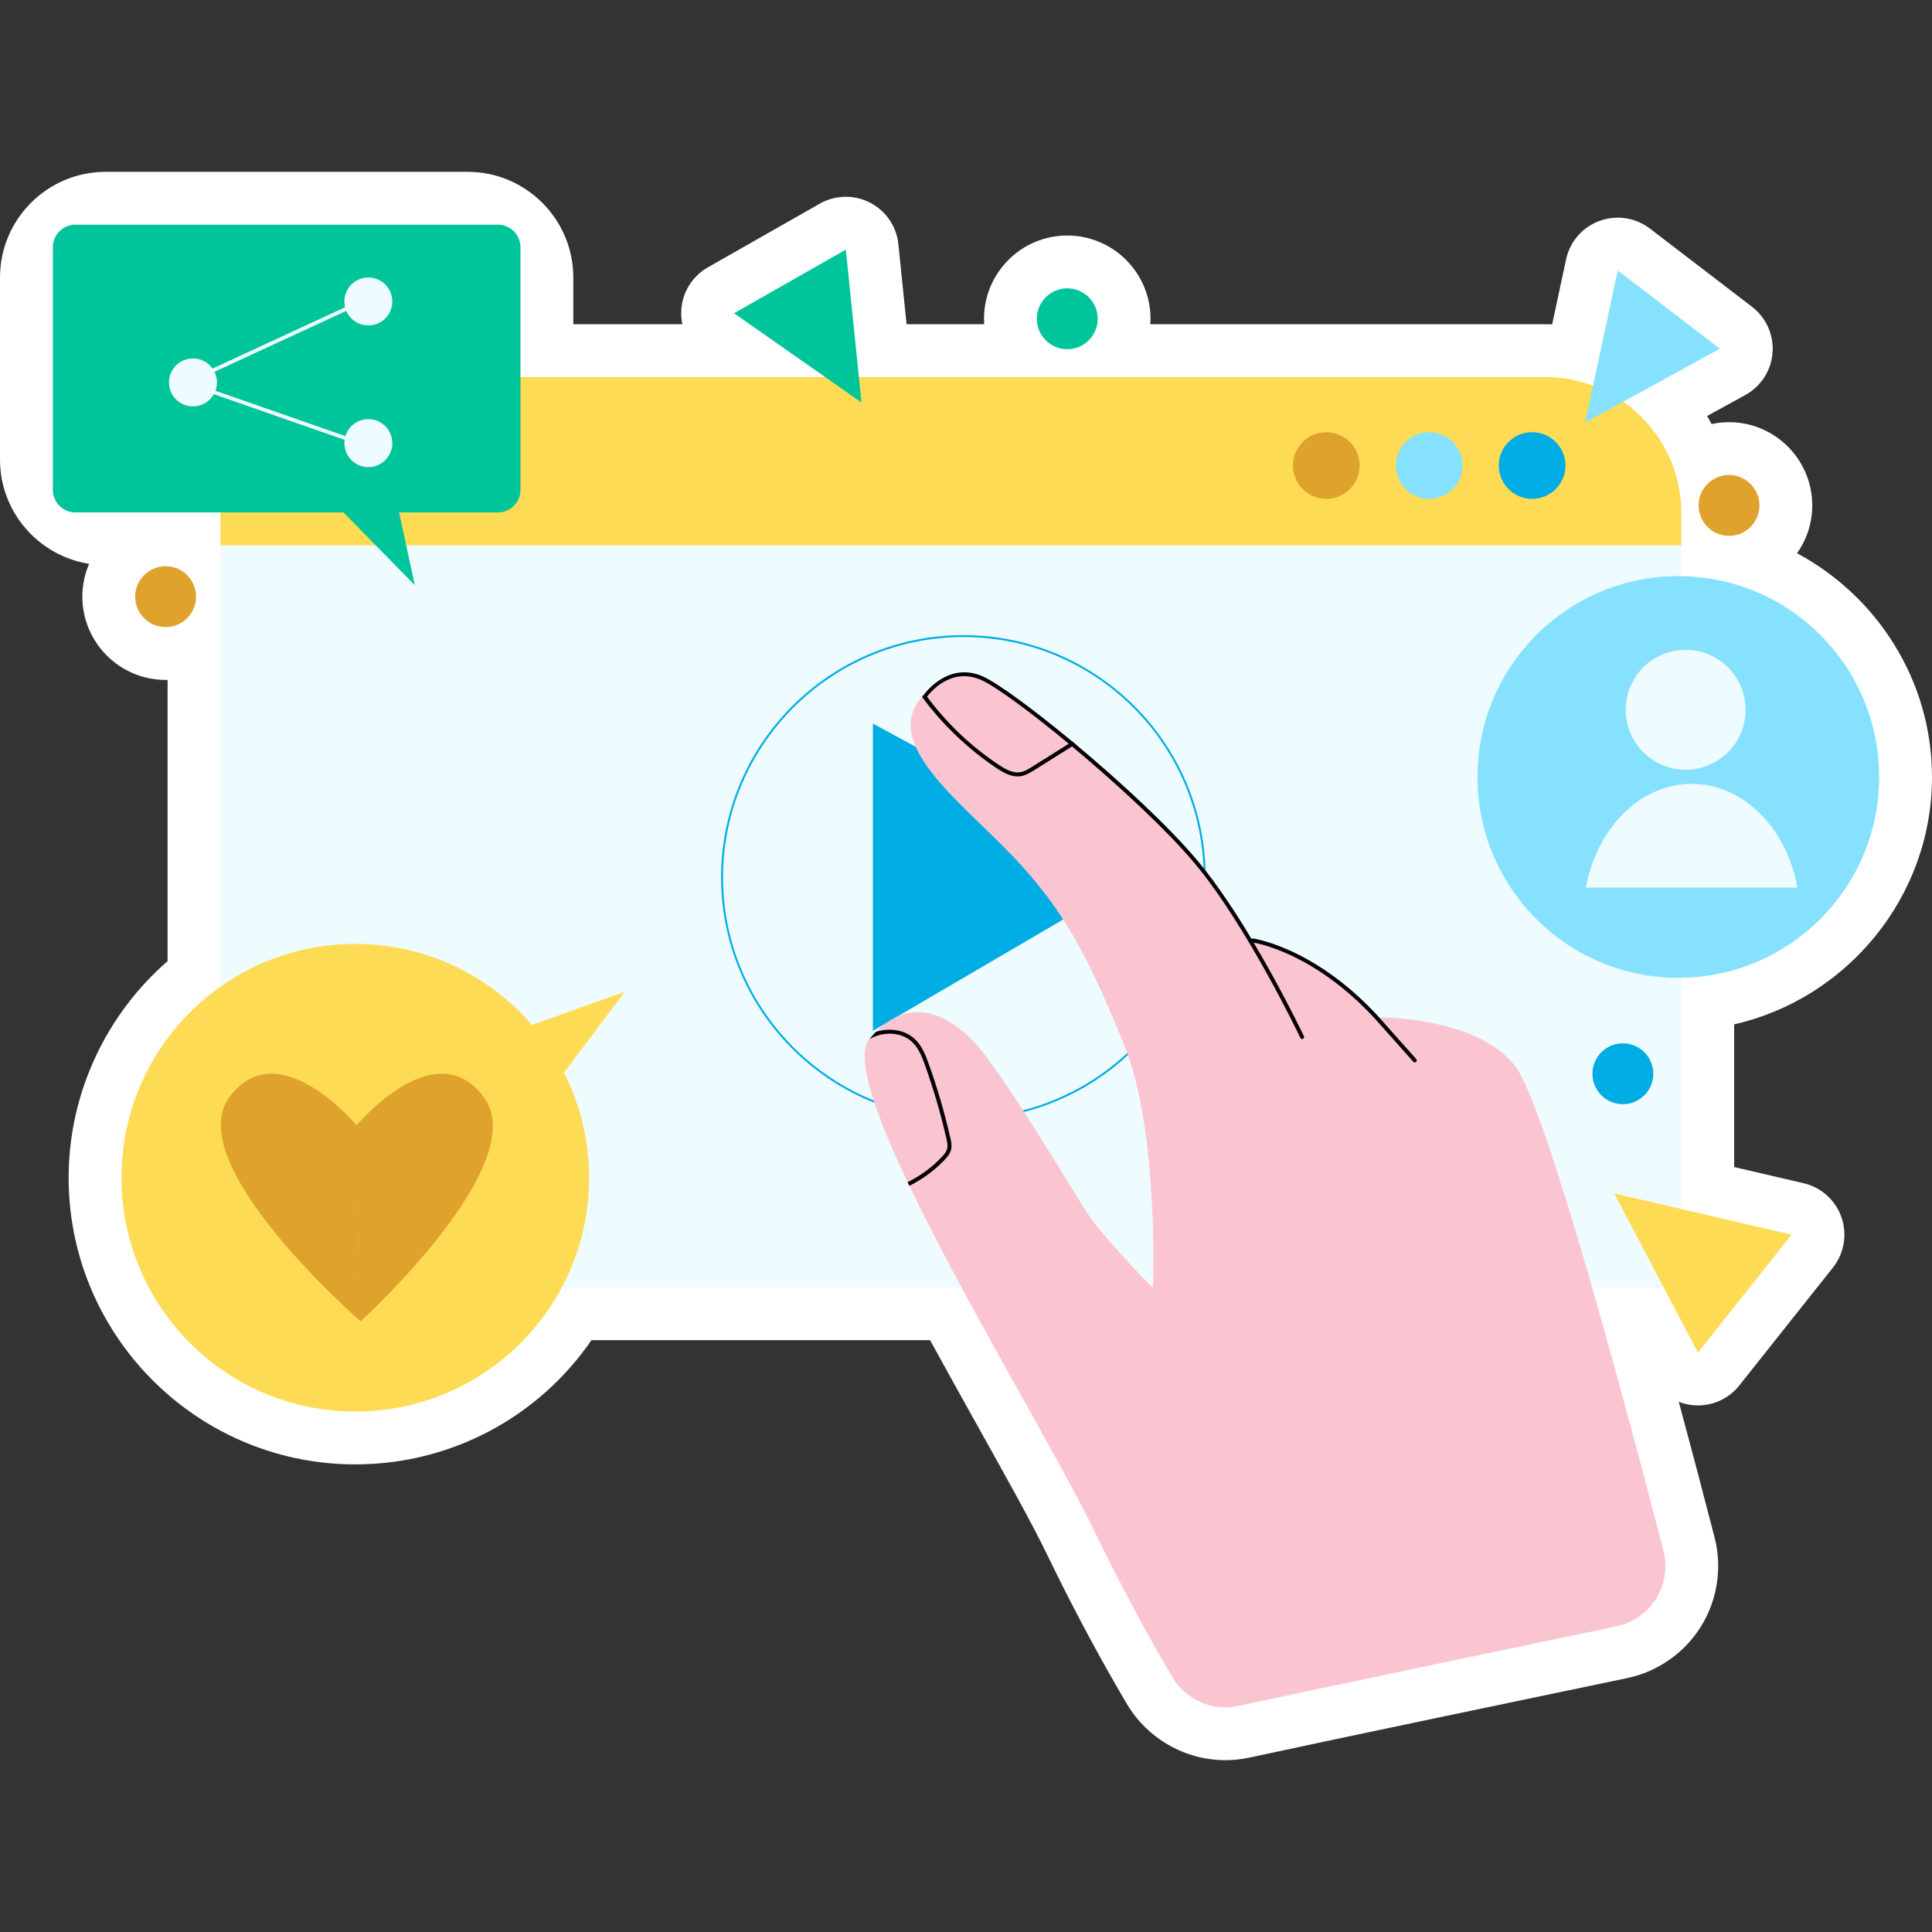
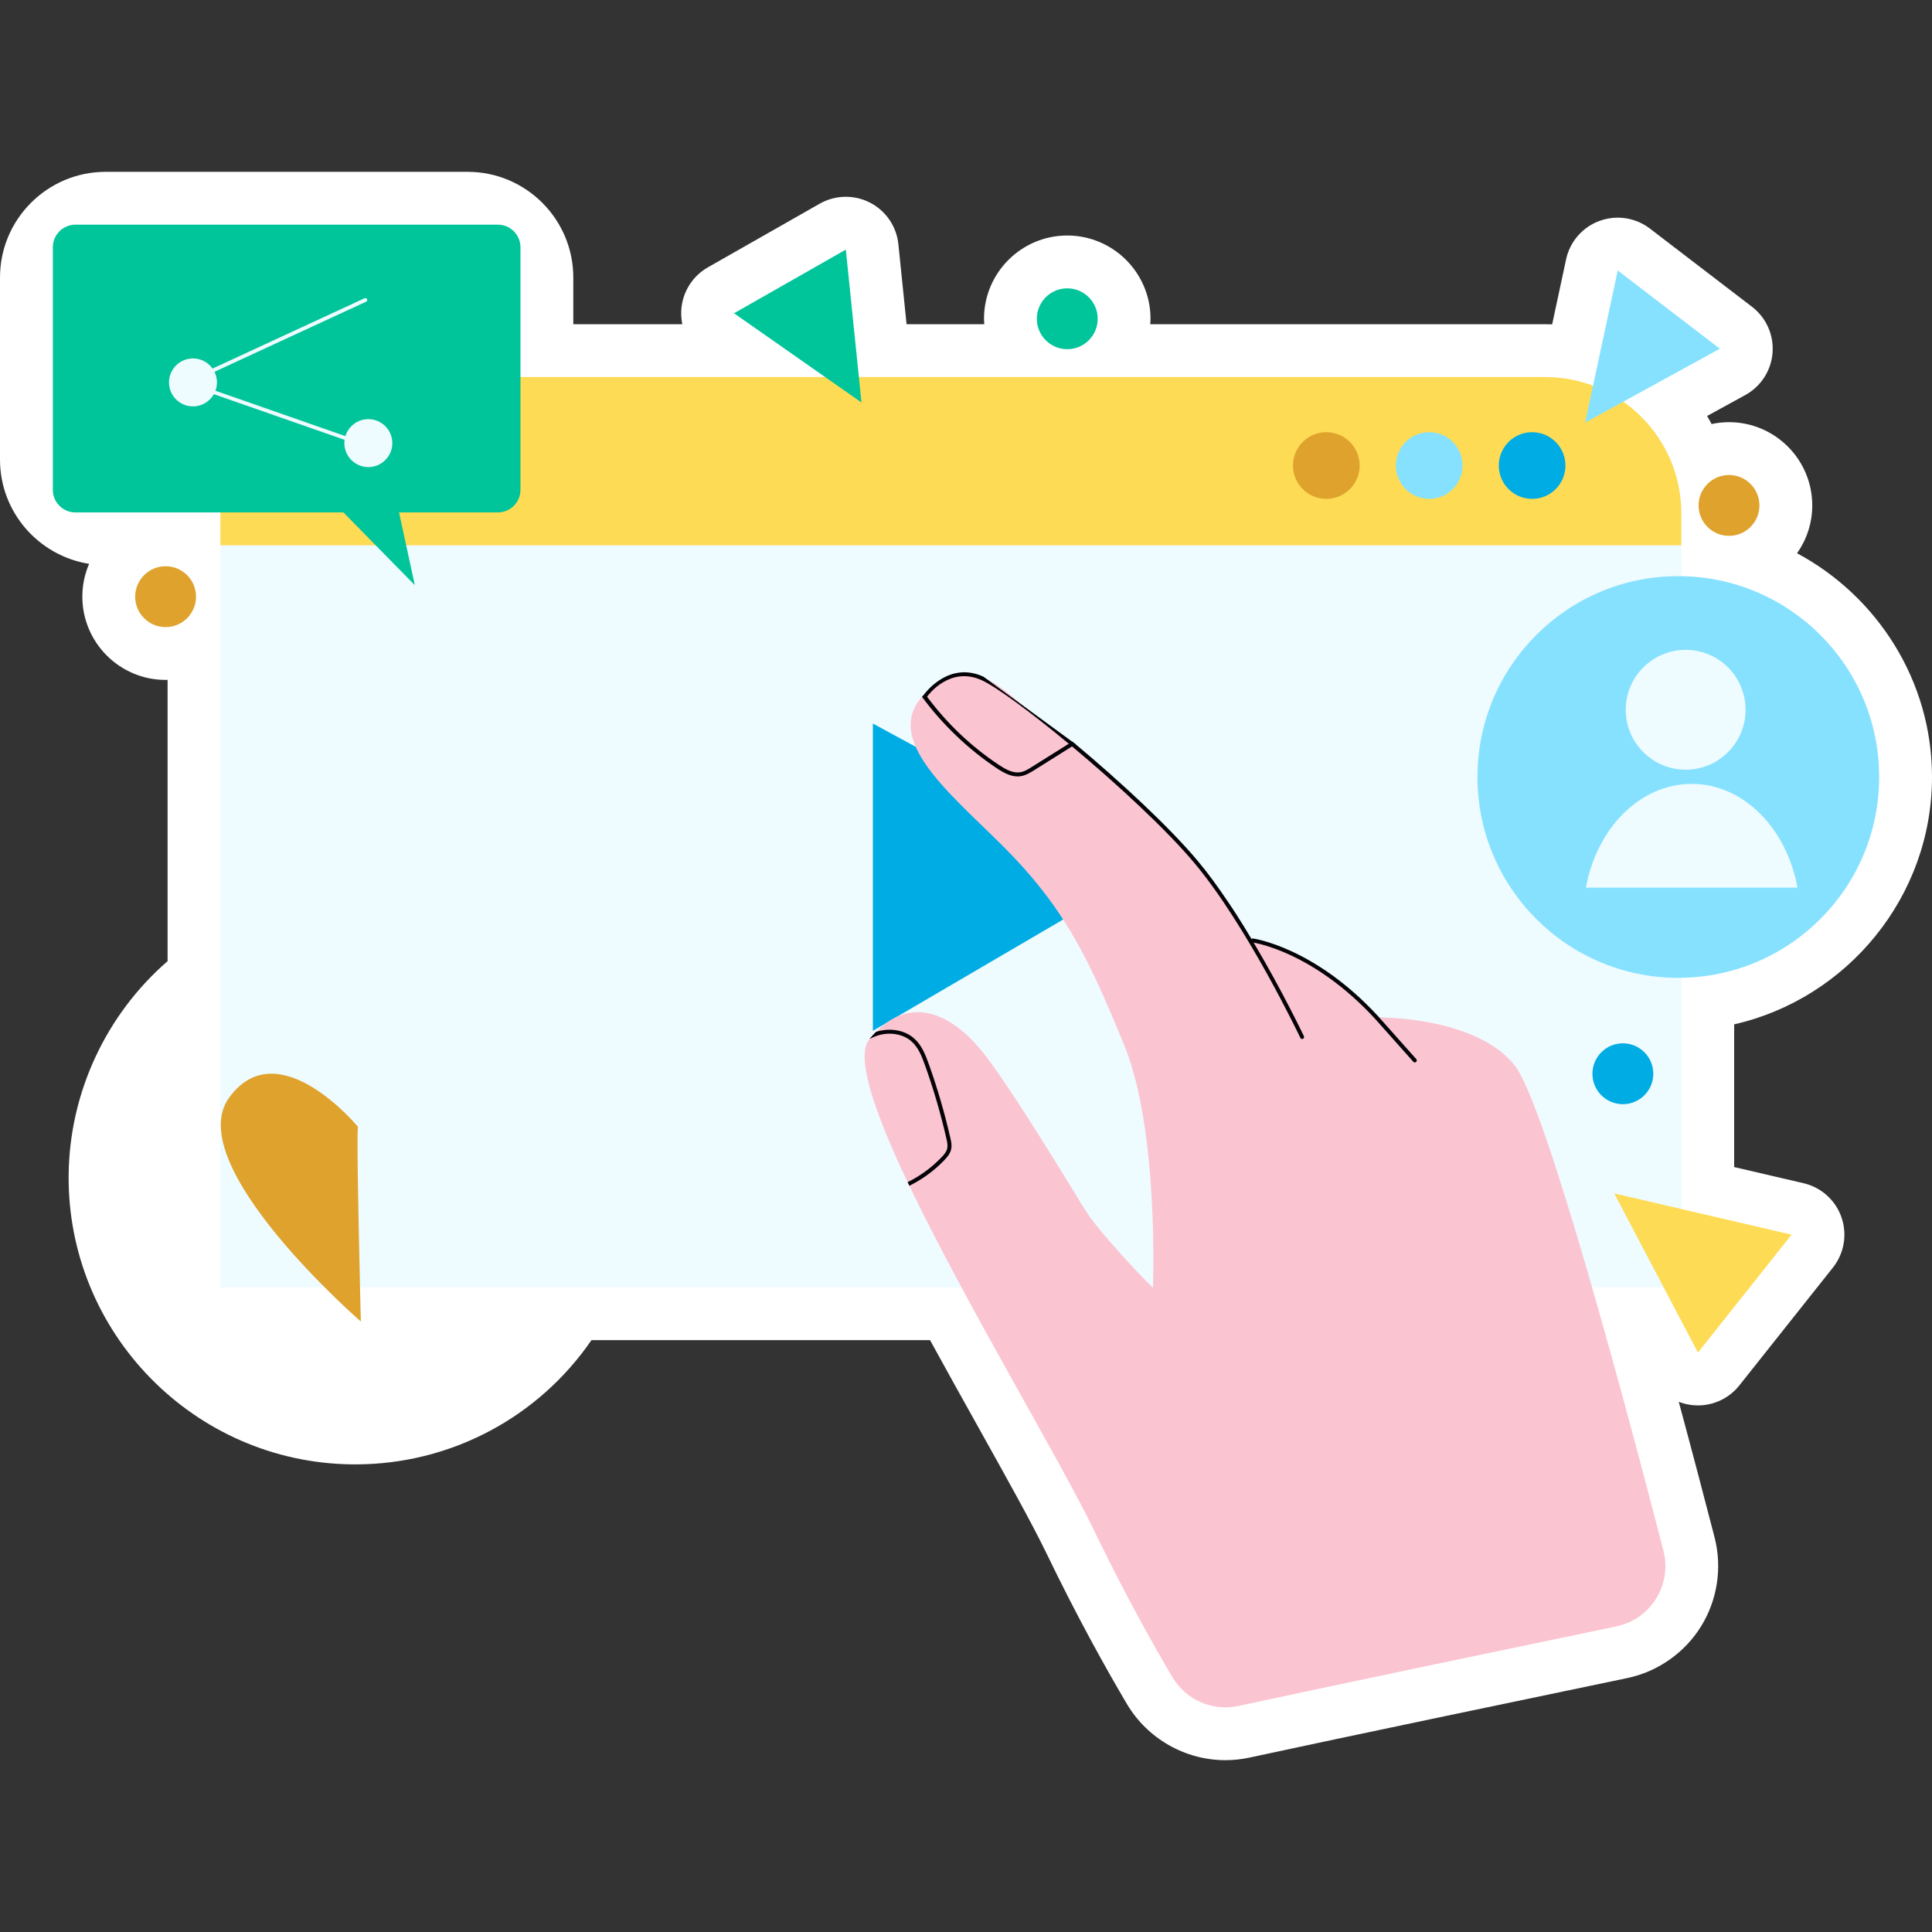
<svg xmlns="http://www.w3.org/2000/svg" width="512" height="512" viewBox="0 0 512 512" fill="none">
  <rect x="0" y="0" width="512" height="512" fill="#333333" stroke="none" />
  <path d="M512 205.909C512 180.373 497.458 157.978 476.237 146.617C478.768 143.027 480.269 138.661 480.269 133.944C480.269 121.777 470.372 111.88 458.205 111.88C456.621 111.88 455.079 112.055 453.589 112.374C453.204 111.656 452.821 110.937 452.401 110.239L462.517 104.69C466.667 102.416 469.388 98.197 469.746 93.478C470.106 88.759 468.057 84.176 464.299 81.297L437.23 60.564C434.751 58.666 431.749 57.679 428.714 57.679C427.087 57.679 425.448 57.964 423.876 58.543C419.371 60.202 416.032 64.054 415.025 68.748L411.338 85.958C410.716 85.933 410.089 85.922 409.465 85.922H304.827C304.858 85.442 304.9 84.965 304.9 84.477C304.9 72.31 295.003 62.413 282.836 62.413C270.669 62.413 260.772 72.31 260.772 84.477C260.772 84.965 260.814 85.442 260.845 85.922H240.252L238.082 64.726C237.601 60.018 234.773 55.87 230.566 53.703C228.552 52.666 226.35 52.149 224.153 52.149C221.76 52.149 219.37 52.762 217.225 53.983L187.594 70.85C183.424 73.224 180.76 77.57 180.536 82.365C180.479 83.573 180.579 84.765 180.823 85.92H151.931V73.539C151.931 58.097 139.37 45.536 123.928 45.536H28.003C12.561 45.536 0 58.097 0 73.539V121.801C0 135.746 10.256 147.309 23.615 149.425C22.465 152.095 21.823 155.033 21.823 158.12C21.823 170.287 31.72 180.184 43.887 180.184C44.064 180.184 44.235 180.162 44.411 180.157V254.719C28.115 268.875 18.438 289.504 18.192 311.254C17.723 353.138 51.414 387.599 93.298 388.073L94.164 388.078C119.391 388.078 142.659 375.656 156.743 355.155H246.477C250.73 362.937 255.009 370.606 259.182 378.081C266.839 391.802 273.452 403.65 277.206 411.403C285.768 429.153 293.594 443.05 298.648 451.578C304.086 460.76 314.083 466.464 324.737 466.464C326.893 466.464 329.058 466.232 331.17 465.771C354.697 460.668 408.965 449.345 431.207 444.714C439.288 443.03 446.419 438.046 450.773 431.041C455.133 424.031 456.445 415.426 454.381 407.429C451.806 397.468 448.515 384.907 444.889 371.495C446.085 371.96 447.355 372.265 448.665 372.388C449.105 372.429 449.54 372.45 449.975 372.45C454.221 372.45 458.268 370.518 460.939 367.156L485.752 335.908C488.735 332.148 489.587 327.123 488.006 322.59C486.427 318.057 482.635 314.65 477.958 313.563L459.57 309.283V271.465C489.487 264.661 512 237.699 512 205.909Z" fill="white" />
  <path d="M445.567 136.025V341.155H58.414V136.025C58.414 116.108 74.6 99.921 94.518 99.921H409.463C429.441 99.921 445.567 116.108 445.567 136.025Z" fill="#EEFBFF" />
  <path d="M445.567 136.025V144.509H58.414V136.025C58.414 116.108 74.6 99.921 94.518 99.921H409.463C429.441 99.921 445.567 116.108 445.567 136.025Z" fill="#FEDB54" />
  <path d="M360.321 123.371C360.321 128.25 356.366 132.205 351.487 132.205C346.608 132.205 342.653 128.25 342.653 123.371C342.653 118.492 346.608 114.537 351.487 114.537C356.366 114.537 360.321 118.492 360.321 123.371Z" fill="#DFA22D" />
  <path d="M387.591 123.371C387.591 128.25 383.636 132.205 378.757 132.205C373.878 132.205 369.923 128.25 369.923 123.371C369.923 118.492 373.878 114.537 378.757 114.537C383.636 114.537 387.591 118.492 387.591 123.371Z" fill="#86E1FF" />
  <path d="M414.861 123.371C414.861 128.25 410.906 132.205 406.027 132.205C401.148 132.205 397.193 128.25 397.193 123.371C397.193 118.492 401.148 114.537 406.027 114.537C410.906 114.537 414.861 118.492 414.861 123.371Z" fill="#00ACE4" />
  <path d="M231.322 191.754V273.18L303.529 230.931L231.322 191.754Z" fill="#00ACE4" />
-   <path d="M255.304 296.722C219.904 296.722 191.104 267.922 191.104 232.522C191.104 197.122 219.904 168.322 255.304 168.322C290.704 168.322 319.505 197.122 319.505 232.522C319.505 267.922 290.705 296.722 255.304 296.722ZM255.304 168.822C220.179 168.822 191.604 197.398 191.604 232.522C191.604 267.646 220.18 296.222 255.304 296.222C290.428 296.222 319.005 267.646 319.005 232.522C319.005 197.398 290.429 168.822 255.304 168.822Z" fill="#00ACE4" />
  <path d="M428.351 431.01C401.825 436.536 350.778 447.197 328.202 452.094C321.323 453.586 314.283 450.504 310.695 444.448C305.658 435.946 298.089 422.474 289.815 405.324C280.643 386.372 255.903 345.409 240.996 314.242C240.844 313.924 240.692 313.605 240.54 313.287C231.779 294.829 226.619 279.957 230.387 275.395C230.405 275.371 230.405 275.371 230.423 275.347C230.985 274.671 231.556 274.057 232.112 273.487C241.786 263.693 252.085 269.039 259.502 277.715C267.334 286.905 285.914 318.181 288.059 321.404C292.387 327.906 305.986 342.048 305.557 341.158C305.557 341.158 307.177 299.636 297.975 277.072C288.752 254.511 282.563 241.808 268.5 227.006C254.741 212.542 233.416 197.078 244.34 184.662C244.488 184.494 244.967 184.678 245.137 184.526C245.208 184.431 245.301 184.332 245.396 184.255C245.435 184.228 245.449 184.184 245.488 184.157C257.872 172.058 265.41 182.907 274.541 189.741C276.564 191.237 279.783 193.646 283.746 196.798L284.613 197.503C296.366 206.895 313.626 222.549 325.116 239.275C325.921 240.435 326.554 241.596 327.32 242.783C328.647 244.911 330.289 246.771 331.384 248.91C331.384 248.91 331.429 248.925 331.539 248.952C331.584 248.967 331.673 248.997 331.786 249.044C334.952 250.056 356.476 257.276 364.784 269.631C364.784 269.631 365.037 269.616 365.484 269.615C369.703 269.668 391.828 270.42 401.365 282.3C409.618 292.535 431.549 375.031 440.825 410.937C443.157 419.968 437.483 429.108 428.351 431.01Z" fill="#FBC4D1" />
  <path d="M252.054 304.607C251.79 305.73 251.047 306.624 250.27 307.437C247.608 310.224 244.451 312.529 240.995 314.238C240.843 313.92 240.691 313.601 240.539 313.283C243.875 311.633 246.916 309.409 249.504 306.697C250.135 306.053 250.81 305.275 251.02 304.373C251.204 303.581 251.039 302.732 250.818 301.786C249.32 295.216 247.422 288.682 245.15 282.35C244.287 279.9 243.359 277.588 241.576 275.994C239.38 274.034 235.865 273.412 232.627 274.41C231.874 274.646 231.133 274.965 230.422 275.344C230.984 274.668 231.555 274.054 232.111 273.484C232.171 273.454 232.254 273.442 232.314 273.412C235.898 272.301 239.805 272.994 242.273 275.212C244.249 276.97 245.219 279.426 246.142 281.994C248.42 288.367 250.344 294.94 251.849 301.551C252.109 302.62 252.295 303.615 252.054 304.607Z" fill="#040308" />
  <path d="M245.077 183.808L244.34 184.663C249.71 191.974 256.603 198.571 264.177 203.608C266.105 204.883 268.205 206.028 270.435 205.707C271.852 205.503 273.06 204.733 274.135 204.069L284.104 197.806L284.613 197.499L285.042 197.225C284.732 196.993 284.464 196.755 284.175 196.52L283.747 196.794L283.238 197.101L273.561 203.173C272.588 203.802 271.475 204.494 270.287 204.665C268.411 204.935 266.516 203.889 264.755 202.738C257.368 197.823 250.964 191.747 245.686 184.635C245.582 184.501 245.48 184.388 245.397 184.251C245.268 184.099 245.164 183.965 245.077 183.808Z" fill="#040308" />
-   <path d="M345.543 274.586C345.669 274.866 345.565 275.179 345.306 275.301C345.243 275.31 345.205 275.337 345.142 275.346C344.934 275.376 344.704 275.26 344.609 275.04C344.46 274.742 330.552 245.495 316.651 228.861C309.145 219.858 296.001 207.752 284.104 197.807L283.237 197.102C273.236 188.798 264.195 182.143 260.227 180.289C251.796 176.397 246.075 184.118 245.825 184.452L245.686 184.636C245.525 184.702 245.332 184.687 245.189 184.58C245.165 184.562 245.141 184.544 245.138 184.524C244.941 184.34 244.92 184.045 245.06 183.833C245.06 183.833 245.081 183.83 245.078 183.809C245.491 183.282 251.686 175.179 260.668 179.354C264.704 181.241 273.96 188.056 284.175 196.521C284.464 196.756 284.732 196.994 285.042 197.226C296.938 207.172 309.969 219.23 317.448 228.194C320.143 231.401 322.824 235.1 325.397 238.941C326.202 240.101 326.968 241.289 327.735 242.476C329.08 244.58 330.407 246.707 331.648 248.826C331.702 248.903 331.755 248.981 331.785 249.04C331.949 249.293 332.092 249.549 332.235 249.805C339.871 262.66 345.454 274.407 345.543 274.586Z" fill="#040308" />
+   <path d="M345.543 274.586C345.669 274.866 345.565 275.179 345.306 275.301C345.243 275.31 345.205 275.337 345.142 275.346C344.934 275.376 344.704 275.26 344.609 275.04C344.46 274.742 330.552 245.495 316.651 228.861C309.145 219.858 296.001 207.752 284.104 197.807L283.237 197.102C273.236 188.798 264.195 182.143 260.227 180.289C251.796 176.397 246.075 184.118 245.825 184.452L245.686 184.636C245.525 184.702 245.332 184.687 245.189 184.58C245.165 184.562 245.141 184.544 245.138 184.524C244.941 184.34 244.92 184.045 245.06 183.833C245.06 183.833 245.081 183.83 245.078 183.809C245.491 183.282 251.686 175.179 260.668 179.354C284.464 196.756 284.732 196.994 285.042 197.226C296.938 207.172 309.969 219.23 317.448 228.194C320.143 231.401 322.824 235.1 325.397 238.941C326.202 240.101 326.968 241.289 327.735 242.476C329.08 244.58 330.407 246.707 331.648 248.826C331.702 248.903 331.755 248.981 331.785 249.04C331.949 249.293 332.092 249.549 332.235 249.805C339.871 262.66 345.454 274.407 345.543 274.586Z" fill="#040308" />
  <path d="M375.008 281.545C374.839 281.569 374.662 281.512 374.54 281.373L364.392 269.978C347.798 251.979 332.07 249.771 331.912 249.752C331.624 249.714 331.42 249.451 331.458 249.163C331.495 248.873 331.762 248.675 332.046 248.707C332.207 248.728 348.292 250.963 365.173 269.272L375.327 280.674C375.52 280.891 375.501 281.222 375.284 281.415C375.203 281.488 375.108 281.531 375.008 281.545Z" fill="#040308" />
  <path d="M131.93 135.802H20.002C16.688 135.802 14.002 133.116 14.002 129.802V65.538C14.002 62.224 16.688 59.538 20.002 59.538H131.93C135.244 59.538 137.93 62.224 137.93 65.538V129.802C137.93 133.116 135.244 135.802 131.93 135.802Z" fill="#00C49A" />
  <path d="M88.478 133.22L109.927 155.066L104.763 131.233C104.763 131.233 88.478 133.617 88.478 133.22Z" fill="#00C49A" />
  <path d="M51.14 107.699C54.65 107.699 57.495 104.854 57.495 101.344C57.495 97.834 54.65 94.989 51.14 94.989C47.63 94.989 44.785 97.834 44.785 101.344C44.785 104.854 47.63 107.699 51.14 107.699Z" fill="#EEFBFF" />
-   <path d="M97.614 86.25C101.124 86.25 103.969 83.405 103.969 79.895C103.969 76.385 101.124 73.54 97.614 73.54C94.104 73.54 91.259 76.385 91.259 79.895C91.259 83.405 94.104 86.25 97.614 86.25Z" fill="#EEFBFF" />
  <path d="M97.614 123.786C101.124 123.786 103.969 120.941 103.969 117.431C103.969 113.921 101.124 111.076 97.614 111.076C94.104 111.076 91.259 113.921 91.259 117.431C91.259 120.941 94.104 123.786 97.614 123.786Z" fill="#EEFBFF" />
  <path d="M54.716 99.461C54.527 99.461 54.346 99.354 54.262 99.171C54.146 98.92 54.255 98.623 54.506 98.507L96.61 79.044C96.861 78.927 97.158 79.038 97.274 79.288C97.39 79.539 97.281 79.836 97.03 79.952L54.925 99.415C54.857 99.446 54.785 99.461 54.716 99.461Z" fill="#EEFBFF" />
  <path d="M96.174 118.227C96.119 118.227 96.064 118.218 96.009 118.199L52.217 102.91C51.957 102.819 51.819 102.534 51.91 102.273C52.001 102.012 52.286 101.875 52.547 101.966L96.339 117.255C96.599 117.346 96.737 117.631 96.646 117.892C96.574 118.099 96.381 118.227 96.174 118.227Z" fill="#EEFBFF" />
-   <path d="M140.986 271.635C129.779 258.679 113.331 250.36 94.854 250.152C60.634 249.766 32.58 277.193 32.194 311.413C31.808 345.633 59.235 373.687 93.455 374.073C127.675 374.459 155.729 347.032 156.115 312.812C156.231 302.526 153.795 292.82 149.456 284.233L165.585 262.825L140.986 271.635Z" fill="#FEDB54" />
  <path d="M94.885 298.636C94.885 298.636 73.736 273.034 60.749 290.844C47.763 308.654 95.627 350.211 95.627 350.211C95.627 350.211 94.329 299.192 94.885 298.636Z" fill="#DFA22D" />
-   <path d="M94.135 298.636C94.135 298.636 115.285 273.034 128.271 290.844C141.257 308.654 95.503 350.211 95.503 350.211C95.503 350.211 94.692 299.192 94.135 298.636Z" fill="#DFA22D" />
  <path d="M444.772 259.135C474.168 259.135 497.998 235.305 497.998 205.909C497.998 176.513 474.168 152.683 444.772 152.683C415.376 152.683 391.546 176.513 391.546 205.909C391.546 235.305 415.376 259.135 444.772 259.135Z" fill="#86E1FF" />
  <path d="M462.597 188.095C462.597 196.865 455.487 203.974 446.718 203.974C437.948 203.974 430.838 196.864 430.838 188.095C430.838 179.325 437.948 172.215 446.718 172.215C455.487 172.216 462.597 179.325 462.597 188.095Z" fill="#EEFBFF" />
  <path d="M476.351 235.233H420.285C423.143 219.504 434.615 207.731 448.308 207.731C462.02 207.731 473.492 219.504 476.351 235.233Z" fill="#EEFBFF" />
  <path d="M420.077 111.993L428.716 71.679L455.784 92.412L420.077 111.993Z" fill="#86E1FF" />
  <path d="M228.299 106.661L194.523 83.016L224.155 66.149L228.299 106.661Z" fill="#00C49A" />
  <path d="M427.791 316.269L474.786 327.2L449.973 358.449L427.791 316.269Z" fill="#FEDB54" />
  <path d="M466.267 133.943C466.267 138.396 462.657 142.006 458.204 142.006C453.751 142.006 450.141 138.396 450.141 133.943C450.141 129.49 453.751 125.88 458.204 125.88C462.657 125.88 466.267 129.49 466.267 133.943Z" fill="#DFA22D" />
  <path d="M282.836 92.539C287.289 92.539 290.899 88.929 290.899 84.476C290.899 80.023 287.289 76.413 282.836 76.413C278.383 76.413 274.773 80.023 274.773 84.476C274.773 88.929 278.383 92.539 282.836 92.539Z" fill="#00C49A" />
  <path d="M438.139 284.556C438.139 289.009 434.529 292.619 430.076 292.619C425.623 292.619 422.013 289.009 422.013 284.556C422.013 280.103 425.623 276.493 430.076 276.493C434.529 276.493 438.139 280.103 438.139 284.556Z" fill="#00ACE4" />
  <path d="M43.887 166.184C48.34 166.184 51.95 162.574 51.95 158.121C51.95 153.668 48.34 150.058 43.887 150.058C39.434 150.058 35.824 153.668 35.824 158.121C35.824 162.574 39.434 166.184 43.887 166.184Z" fill="#DFA22D" />
</svg>